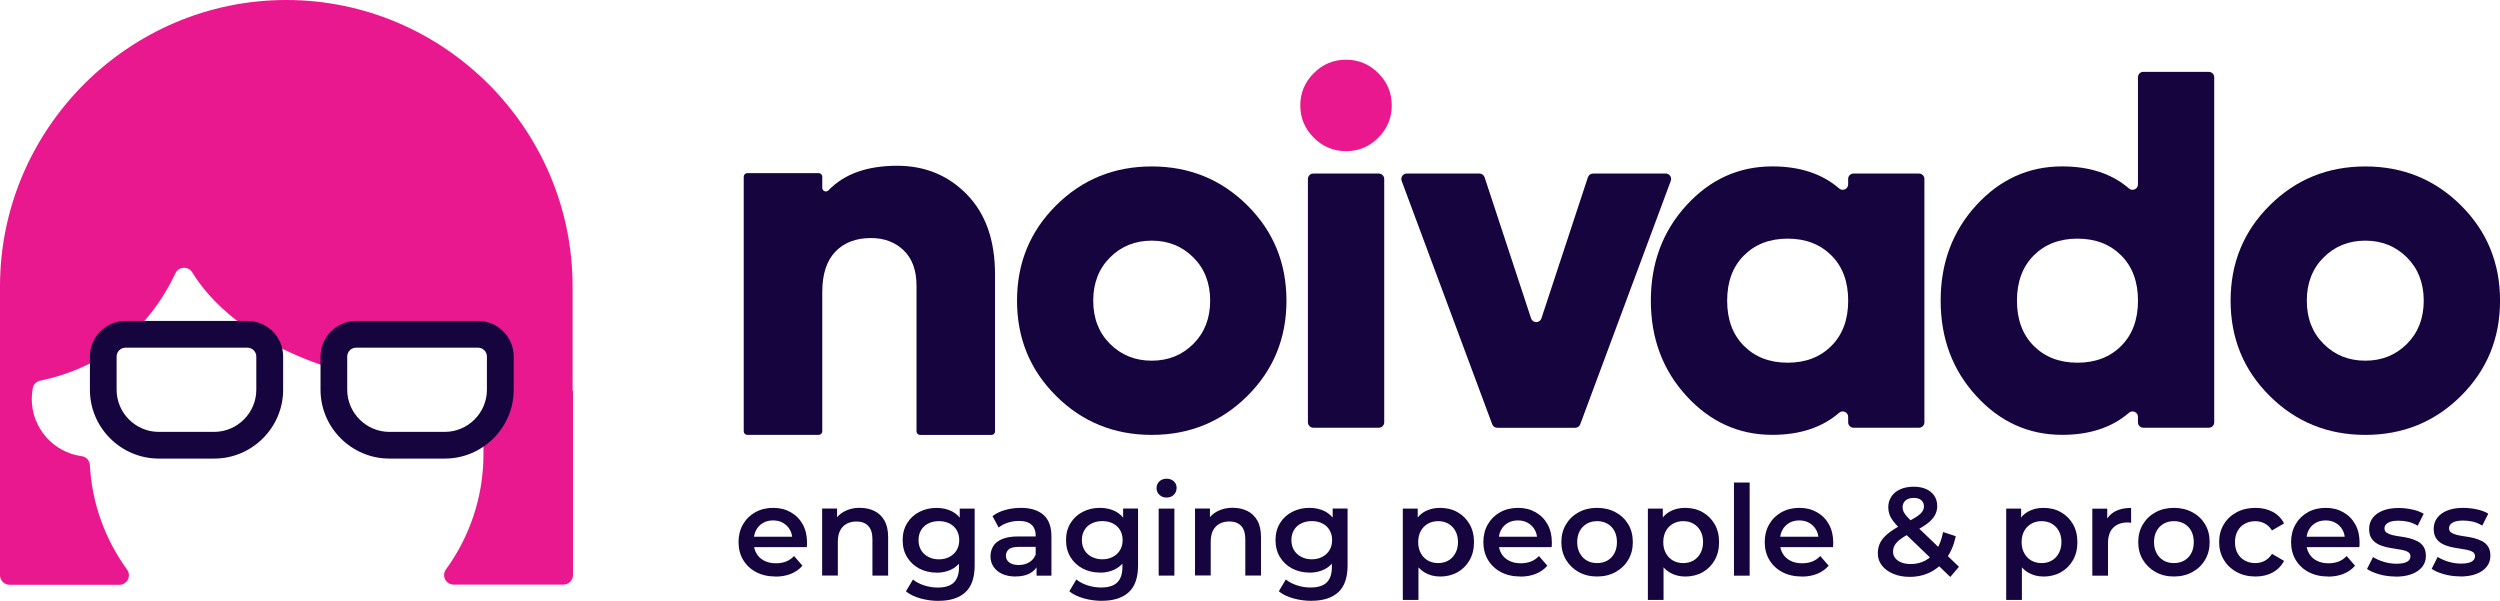
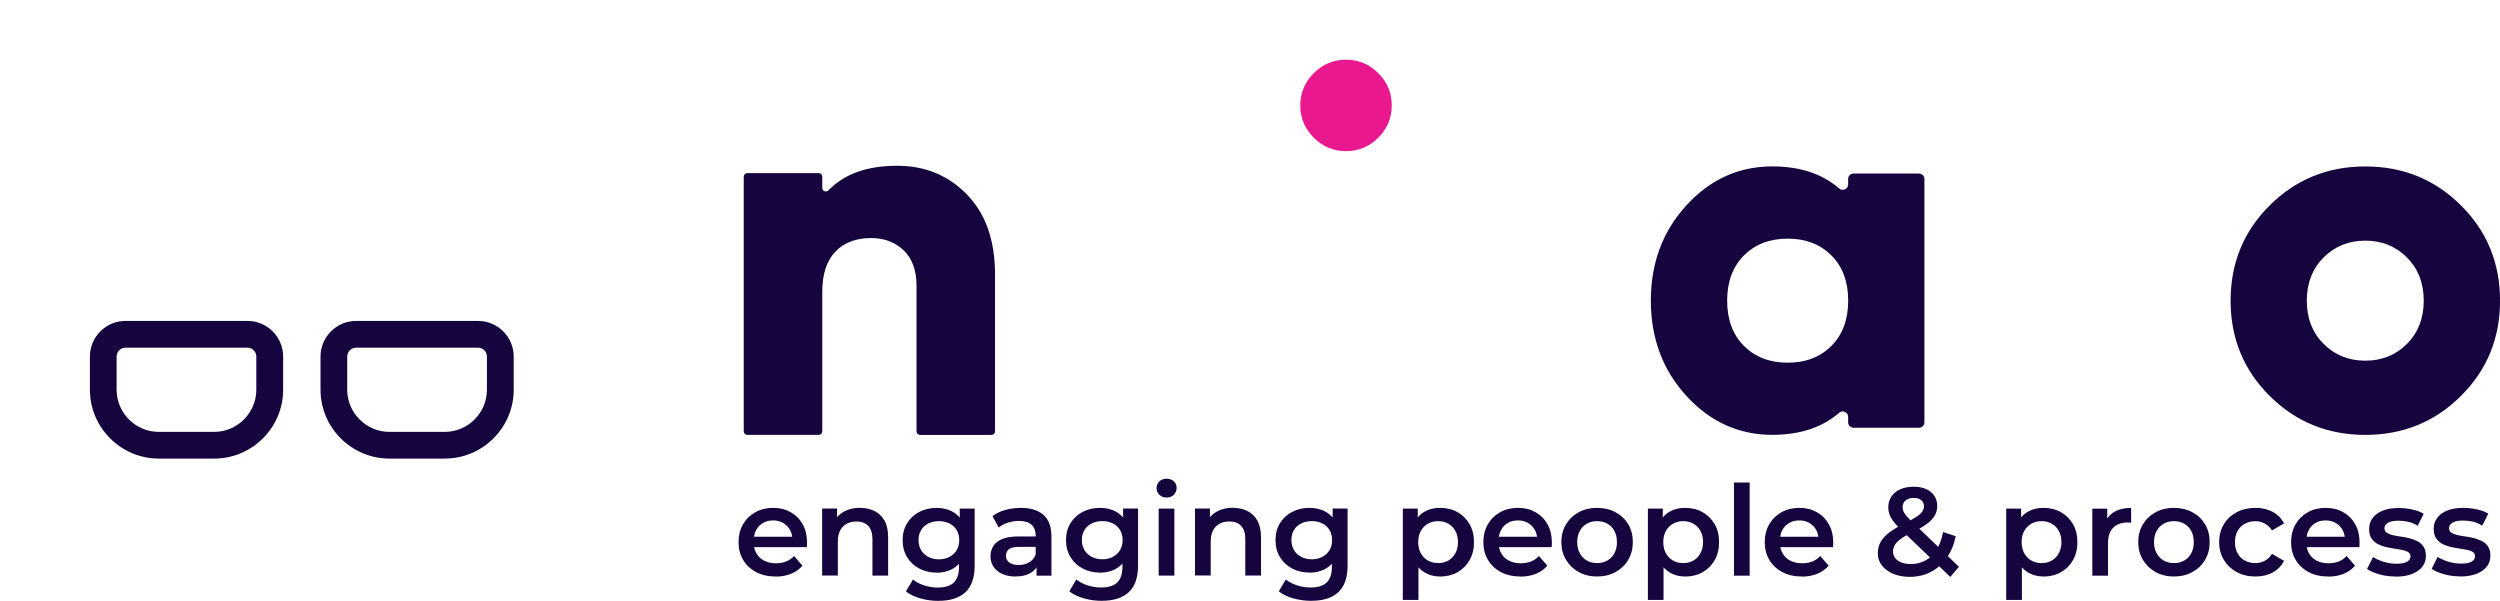
<svg xmlns="http://www.w3.org/2000/svg" id="Layer_2" data-name="Layer 2" viewBox="0 0 547.78 131.63">
  <defs>
    <style> .cls-1, .cls-2 { fill: #15043d; } .cls-2, .cls-3 { fill-rule: evenodd; } .cls-3 { fill: #ea188e; } </style>
  </defs>
  <g id="Layer_1-2" data-name="Layer 1">
    <g>
-       <path class="cls-3" d="m125.46,85.65v-22.92C125.46,28.23,97.23,0,62.73,0S0,28.23,0,62.73v63.3c0,1.15.94,2.1,2.1,2.1h24.04c.81,0,1.5-.42,1.87-1.14.37-.72.3-1.53-.17-2.18-4.73-6.51-7.69-14.39-8.15-22.9-.05-1.01-.8-1.83-1.81-1.96-6.17-.84-10.92-6.13-10.92-12.53,0-.8.07-1.59.22-2.35.16-.86.79-1.49,1.64-1.67,3.17-.65,6.93-1.77,10.8-3.73,6.77-3.43,13.88-9.4,18.82-19.8.34-.71.99-1.15,1.78-1.19.79-.04,1.48.33,1.9,1,3.45,5.63,12.38,15.99,33.48,21.91v-3.47c0-1.33,1.1-2.43,2.43-2.43h26.74c1.33,0,2.43,1.1,2.43,2.43v7.5s0,.04,0,.04h0s0,.08,0,.08v.16s0,0,0,0l-.02.25h0s-.01.17-.01.17v.08s0,0,0,0v.08s-.02.08-.02.08v.08s0,0,0,0h0s-.03.21-.03.21v.03s0,0,0,0v.08s-.04.14-.04.14h0s0,.02,0,.02h0s-.04.23-.04.23h0s-.04.2-.04.2l-.02.08-.04.16v.03s0,0,0,0v.02s-.06.2-.06.2h0s0,0,0,0l-.02.08-.04.13h0s0,.02,0,.02h0s-.05.15-.05.15l-.02.07h0s-.03.08-.03.08l-.03.07-.02.07h0s-.03.08-.03.08l-.03.07-.02.07h0s-.03.08-.03.08l-.03.07h0s-.05.13-.05.13v.02s-.04.07-.04.07l-.07.14-.03.07-.03.07-.04.07-.04.07-.06.11v.03s-.05.07-.05.07h0s-.04.07-.04.07l-.04.07-.04.07h0s-.03.07-.03.07l-.04.07v9.25c0,9.41-3.06,18.14-8.22,25.24-.48.65-.54,1.46-.17,2.18.37.72,1.06,1.14,1.87,1.14h24.04c1.15,0,2.1-.94,2.1-2.1v-40.38Z" />
      <path class="cls-2" d="m104.76,76.18c1.05,0,1.93.88,1.93,1.93v7.29c0,5.06-4.16,9.23-9.22,9.23h-12.16c-5.06,0-9.23-4.16-9.23-9.23v-7.29c0-1.05.88-1.93,1.93-1.93h26.74Zm0-5.86h-26.74c-4.29,0-7.79,3.51-7.79,7.79v7.29c0,8.3,6.79,15.08,15.08,15.08h12.16c8.3,0,15.09-6.79,15.09-15.08v-7.29c0-4.29-3.51-7.79-7.79-7.79Zm-77.27,5.86h26.74c1.05,0,1.93.88,1.93,1.93v7.29c0,5.06-4.16,9.23-9.23,9.23h-12.16c-5.06,0-9.22-4.16-9.22-9.23v-7.29c0-1.05.88-1.93,1.93-1.93Zm0-5.86c-4.29,0-7.79,3.51-7.79,7.79v7.29c0,8.3,6.79,15.08,15.09,15.08h12.16c8.3,0,15.09-6.79,15.09-15.08v-7.29c0-4.29-3.51-7.79-7.79-7.79h-26.74Z" />
      <path class="cls-2" d="m509.13,75.35c2.45,2.45,5.49,3.68,9.13,3.68s6.68-1.23,9.13-3.68c2.45-2.45,3.68-5.61,3.68-9.47s-1.23-7.02-3.68-9.47-5.5-3.68-9.13-3.68-6.68,1.23-9.13,3.68c-2.45,2.45-3.68,5.61-3.68,9.47s1.22,7.02,3.68,9.47m30.08,11.42c-5.72,5.68-12.7,8.52-20.94,8.52s-15.22-2.84-20.94-8.52c-5.72-5.68-8.58-12.64-8.58-20.89s2.86-15.21,8.58-20.89c5.72-5.68,12.7-8.52,20.94-8.52s15.22,2.84,20.94,8.52c5.72,5.68,8.58,12.64,8.58,20.89s-2.86,15.2-8.58,20.89Z" />
-       <path class="cls-2" d="m445.62,75.79c2.45,2.45,5.64,3.68,9.58,3.68s7.13-1.22,9.58-3.68c2.45-2.45,3.68-5.76,3.68-9.91s-1.23-7.46-3.68-9.91c-2.45-2.45-5.64-3.68-9.58-3.68s-7.13,1.23-9.58,3.68c-2.45,2.45-3.68,5.76-3.68,9.91s1.23,7.46,3.68,9.91m24.02-60.04h14.34c.65,0,1.18.53,1.18,1.18v75.61c0,.65-.53,1.18-1.18,1.18h-14.34c-.65,0-1.19-.53-1.19-1.18v-1.2c0-.47-.26-.88-.69-1.08-.43-.2-.91-.13-1.27.18-3.74,3.23-8.62,4.84-14.64,4.84-7.35,0-13.63-2.84-18.83-8.52-5.2-5.68-7.8-12.64-7.8-20.89s2.6-15.21,7.8-20.89c5.2-5.68,11.47-8.52,18.83-8.52,6.02,0,10.9,1.61,14.64,4.84.36.31.84.38,1.27.18.43-.2.69-.6.69-1.08v-23.48c0-.65.53-1.18,1.19-1.18Z" />
-       <path class="cls-2" d="m349.05,38.03h15.93c.4,0,.74.18.97.51.23.33.28.72.14,1.09l-19.84,53.33c-.18.47-.61.77-1.11.77h-17.07c-.51,0-.94-.3-1.11-.77l-19.84-53.33c-.14-.37-.09-.76.14-1.09.23-.33.57-.51.97-.51h15.93c.52,0,.96.32,1.13.81l10.19,30.93c.16.49.61.81,1.13.81s.96-.32,1.13-.81l10.19-30.93c.16-.49.6-.81,1.13-.81" />
-       <path class="cls-2" d="m243.22,75.35c2.45,2.45,5.5,3.68,9.13,3.68s6.68-1.23,9.13-3.68c2.45-2.45,3.68-5.61,3.68-9.47s-1.22-7.02-3.68-9.47c-2.45-2.45-5.5-3.68-9.13-3.68s-6.68,1.23-9.13,3.68c-2.45,2.45-3.68,5.61-3.68,9.47s1.22,7.02,3.68,9.47m30.08,11.42c-5.72,5.68-12.7,8.52-20.94,8.52s-15.23-2.84-20.94-8.52c-5.72-5.68-8.58-12.64-8.58-20.89s2.86-15.21,8.58-20.89c5.72-5.68,12.7-8.52,20.94-8.52s15.22,2.84,20.94,8.52c5.72,5.68,8.58,12.64,8.58,20.89s-2.86,15.2-8.58,20.89Z" />
-       <path class="cls-2" d="m286.58,92.54v-53.33c0-.65.53-1.18,1.19-1.18h14.34c.65,0,1.19.53,1.19,1.18v53.33c0,.65-.53,1.18-1.19,1.18h-14.34c-.65,0-1.19-.53-1.19-1.18" />
      <path class="cls-3" d="m287.86,16.03c-1.97,1.97-2.95,4.33-2.95,7.07s.98,5.11,2.95,7.07c1.97,1.97,4.33,2.95,7.07,2.95s5.11-.98,7.07-2.95c1.97-1.97,2.95-4.33,2.95-7.07s-.98-5.11-2.95-7.07c-1.97-1.97-4.33-2.95-7.07-2.95s-5.11.98-7.07,2.95" />
      <path class="cls-2" d="m382.12,75.79c2.45,2.45,5.64,3.68,9.58,3.68s7.13-1.22,9.58-3.68c2.45-2.45,3.68-5.76,3.68-9.91s-1.22-7.46-3.68-9.91c-2.45-2.45-5.64-3.68-9.58-3.68s-7.13,1.23-9.58,3.68c-2.45,2.45-3.68,5.76-3.68,9.91s1.23,7.46,3.68,9.91m24.02-37.76h14.34c.65,0,1.18.53,1.18,1.18v53.33c0,.65-.53,1.18-1.18,1.18h-14.34c-.65,0-1.19-.53-1.19-1.18v-1.2c0-.47-.26-.88-.69-1.08-.43-.2-.91-.13-1.27.18-3.74,3.23-8.62,4.84-14.64,4.84-7.35,0-13.63-2.84-18.83-8.52-5.2-5.68-7.8-12.64-7.8-20.89s2.6-15.21,7.8-20.89c5.2-5.68,11.47-8.52,18.83-8.52,6.02,0,10.9,1.61,14.64,4.84.36.31.84.38,1.27.18.43-.2.69-.6.69-1.08v-1.2c0-.65.53-1.18,1.19-1.18Z" />
      <path class="cls-2" d="m218.02,94.5v-34.43c0-7.42-2.05-13.23-6.14-17.44-4.09-4.21-9.2-6.31-15.31-6.31-6.58,0-11.59,1.8-15.05,5.39-.23.24-.56.31-.86.18-.31-.12-.49-.4-.49-.73v-2.44c0-.43-.36-.79-.79-.79h-15.63c-.43,0-.79.35-.79.79v55.78c0,.44.35.79.79.79h15.63c.43,0,.79-.35.79-.79v-30.53c0-3.9.96-6.84,2.87-8.83,1.91-1.99,4.51-2.98,7.8-2.98,2.91,0,5.3.9,7.17,2.7,1.87,1.8,2.81,4.38,2.81,7.74v31.91c0,.44.36.79.79.79h15.63c.44,0,.79-.35.79-.79" />
      <path class="cls-1" d="m539.01,126.29c-1.23,0-2.41-.16-3.53-.48-1.13-.32-2.02-.71-2.68-1.17l1.32-2.61c.66.42,1.45.77,2.36,1.05.92.27,1.83.41,2.75.41,1.08,0,1.87-.15,2.35-.44.49-.29.73-.69.73-1.18,0-.4-.17-.71-.49-.92-.33-.21-.76-.37-1.29-.48-.53-.11-1.12-.21-1.77-.3-.65-.09-1.3-.22-1.95-.37-.65-.16-1.24-.39-1.77-.69-.53-.3-.96-.71-1.29-1.22-.33-.51-.5-1.19-.5-2.03,0-.93.27-1.75.8-2.43.53-.69,1.28-1.22,2.24-1.59.96-.38,2.1-.56,3.42-.56.99,0,1.99.11,3,.33,1.01.22,1.84.53,2.5.94l-1.32,2.61c-.7-.42-1.4-.71-2.1-.87-.71-.15-1.41-.23-2.1-.23-1.05,0-1.82.16-2.32.47-.5.31-.76.71-.76,1.18,0,.44.16.77.49.99.33.22.76.39,1.29.52.53.13,1.12.23,1.77.32.65.08,1.3.21,1.94.37.64.17,1.23.39,1.77.67.54.28.98.68,1.31,1.2.33.51.49,1.18.49,2.01,0,.92-.27,1.71-.81,2.39-.54.68-1.31,1.21-2.3,1.58-.99.38-2.17.56-3.55.56m-14.16,0c-1.23,0-2.41-.16-3.53-.48-1.13-.32-2.02-.71-2.68-1.17l1.32-2.61c.66.42,1.45.77,2.37,1.05.92.27,1.83.41,2.75.41,1.08,0,1.87-.15,2.35-.44.49-.29.73-.69.73-1.18,0-.4-.17-.71-.5-.92-.33-.21-.76-.37-1.29-.48-.53-.11-1.12-.21-1.77-.3-.65-.09-1.3-.22-1.95-.37-.65-.16-1.24-.39-1.77-.69-.53-.3-.96-.71-1.29-1.22-.33-.51-.49-1.19-.49-2.03,0-.93.27-1.75.8-2.43.53-.69,1.28-1.22,2.24-1.59.96-.38,2.1-.56,3.42-.56.99,0,1.99.11,3,.33,1.01.22,1.84.53,2.5.94l-1.32,2.61c-.7-.42-1.4-.71-2.1-.87-.71-.15-1.41-.23-2.1-.23-1.05,0-1.82.16-2.32.47-.5.31-.76.71-.76,1.18,0,.44.16.77.5.99.33.22.76.39,1.29.52.53.13,1.12.23,1.77.32.65.08,1.3.21,1.94.37.64.17,1.23.39,1.77.67.54.28.98.68,1.31,1.2.33.51.5,1.18.5,2.01,0,.92-.27,1.71-.81,2.39-.54.68-1.31,1.21-2.3,1.58-.99.38-2.17.56-3.55.56Zm-14.74,0c-1.63,0-3.06-.33-4.28-.98-1.22-.65-2.16-1.55-2.83-2.68-.67-1.14-1-2.43-1-3.88s.33-2.76.98-3.89c.65-1.13,1.55-2.01,2.69-2.65,1.15-.64,2.45-.96,3.92-.96s2.7.31,3.82.94c1.12.62,2,1.5,2.64,2.64.64,1.14.96,2.48.96,4.01,0,.15,0,.31-.01.5,0,.18-.02.36-.04.52h-12.24v-2.28h10.42l-1.35.71c.02-.84-.16-1.59-.52-2.23-.37-.64-.87-1.15-1.5-1.51-.63-.37-1.36-.55-2.19-.55s-1.58.18-2.21.55c-.63.37-1.13.87-1.48,1.53-.36.65-.54,1.42-.54,2.3v.55c0,.88.2,1.66.61,2.34.4.68.97,1.2,1.7,1.57.73.37,1.58.55,2.53.55.83,0,1.57-.13,2.23-.38.66-.26,1.25-.66,1.76-1.21l1.84,2.12c-.66.77-1.49,1.36-2.49,1.77-1,.41-2.14.62-3.42.62Zm-15.92,0c-1.54,0-2.91-.33-4.11-.98-1.2-.65-2.14-1.55-2.82-2.68-.68-1.14-1.02-2.43-1.02-3.88s.34-2.76,1.02-3.89c.68-1.13,1.62-2.01,2.82-2.65,1.2-.64,2.57-.96,4.11-.96,1.43,0,2.69.29,3.78.87,1.09.58,1.92,1.43,2.49,2.54l-2.64,1.54c-.44-.7-.98-1.21-1.61-1.54-.63-.33-1.32-.49-2.05-.49-.84,0-1.6.18-2.28.55-.68.37-1.21.89-1.59,1.58-.38.69-.58,1.51-.58,2.46s.19,1.77.58,2.46c.38.69.92,1.21,1.59,1.58.68.37,1.44.55,2.28.55.73,0,1.42-.16,2.05-.49.63-.33,1.17-.84,1.61-1.54l2.64,1.54c-.57,1.1-1.4,1.95-2.49,2.54-1.09.6-2.35.89-3.78.89Zm-17.87-2.94c.84,0,1.59-.18,2.25-.55.66-.37,1.18-.9,1.55-1.6.38-.7.56-1.51.56-2.45s-.19-1.77-.56-2.46c-.38-.69-.89-1.21-1.55-1.58-.66-.37-1.4-.55-2.23-.55s-1.59.18-2.24.55c-.65.37-1.17.89-1.55,1.58-.39.69-.58,1.51-.58,2.46s.19,1.75.58,2.45c.38.7.9,1.23,1.55,1.6.65.37,1.39.55,2.21.55Zm0,2.94c-1.5,0-2.84-.33-4.01-.98-1.17-.65-2.1-1.55-2.78-2.68-.68-1.14-1.02-2.43-1.02-3.88s.34-2.76,1.02-3.89c.68-1.13,1.6-2.01,2.78-2.65s2.51-.96,4.01-.96,2.87.32,4.06.96,2.11,1.52,2.78,2.64c.67,1.12,1,2.42,1,3.9s-.33,2.74-1,3.88c-.67,1.14-1.59,2.03-2.78,2.68-1.18.65-2.53.98-4.06.98Zm-17.87-.19v-14.68h3.27v4.04l-.38-1.18c.44-.99,1.13-1.74,2.08-2.25.94-.51,2.12-.77,3.53-.77v3.27c-.15-.04-.28-.06-.41-.07-.13,0-.26-.01-.39-.01-1.3,0-2.34.38-3.11,1.14-.77.76-1.15,1.89-1.15,3.4v7.12h-3.44Zm-11.11-2.75c.82,0,1.56-.18,2.21-.55.65-.37,1.17-.9,1.55-1.6.38-.7.58-1.51.58-2.45s-.19-1.77-.58-2.46c-.38-.69-.9-1.21-1.55-1.58-.65-.37-1.39-.55-2.21-.55s-1.57.18-2.23.55c-.66.37-1.18.89-1.57,1.58-.39.69-.58,1.51-.58,2.46s.19,1.75.58,2.45c.39.7.91,1.23,1.57,1.6.66.37,1.4.55,2.23.55Zm-7.76,8.08v-20.02h3.27v3.47l-.11,3.9.28,3.91v8.74h-3.44Zm8.14-5.14c-1.19,0-2.28-.27-3.26-.83-.98-.55-1.76-1.38-2.34-2.49-.58-1.11-.87-2.52-.87-4.22s.28-3.14.84-4.23c.56-1.1,1.32-1.92,2.3-2.46.97-.54,2.08-.81,3.33-.81,1.45,0,2.73.31,3.84.94,1.11.62,1.99,1.49,2.64,2.61.65,1.12.98,2.44.98,3.96s-.33,2.85-.98,3.97c-.65,1.13-1.53,2-2.64,2.63-1.11.62-2.39.94-3.84.94Zm-29.26.08c-1.34,0-2.54-.22-3.6-.66-1.06-.44-1.9-1.05-2.5-1.82-.61-.77-.91-1.66-.91-2.67,0-.92.2-1.74.6-2.48.4-.73,1.05-1.43,1.93-2.1.88-.67,2.01-1.34,3.38-2.02,1.08-.53,1.93-1,2.54-1.4.61-.4,1.05-.79,1.29-1.16.25-.37.37-.75.37-1.15,0-.55-.19-.99-.58-1.33-.38-.34-.93-.51-1.65-.51-.77,0-1.37.19-1.8.56-.43.38-.65.87-.65,1.47,0,.31.06.61.18.91.12.29.34.62.65.99.31.37.76.83,1.35,1.4l10.17,9.76-1.9,2.23-11-10.56c-.62-.6-1.13-1.16-1.51-1.68-.38-.51-.66-1.01-.83-1.5-.16-.49-.25-.98-.25-1.5,0-.9.23-1.69.69-2.38.46-.69,1.11-1.22,1.95-1.59.84-.38,1.82-.56,2.94-.56,1.05,0,1.95.17,2.71.51.76.34,1.36.83,1.79,1.46.43.63.65,1.39.65,2.27,0,.77-.19,1.48-.58,2.13-.38.65-.98,1.27-1.8,1.86-.82.59-1.9,1.2-3.26,1.84-1.01.49-1.81.96-2.39,1.4-.59.44-1.01.88-1.27,1.32-.26.44-.38.93-.38,1.46s.16,1,.48,1.4c.32.4.77.72,1.36.95.59.23,1.27.34,2.06.34,1.17,0,2.24-.26,3.2-.78.96-.52,1.77-1.31,2.43-2.35.66-1.05,1.14-2.34,1.43-3.88l2.78.91c-.38,1.85-1.05,3.44-1.99,4.77-.94,1.33-2.1,2.35-3.48,3.07-1.38.71-2.92,1.07-4.62,1.07Zm-23.68-.08c-1.63,0-3.06-.33-4.28-.98-1.22-.65-2.16-1.55-2.83-2.68-.67-1.14-1-2.43-1-3.88s.33-2.76.98-3.89c.65-1.13,1.55-2.01,2.69-2.65,1.15-.64,2.45-.96,3.92-.96s2.7.31,3.82.94c1.12.62,2,1.5,2.64,2.64.64,1.14.96,2.48.96,4.01,0,.15,0,.31-.01.5,0,.18-.02.36-.04.52h-12.24v-2.28h10.42l-1.35.71c.02-.84-.16-1.59-.52-2.23-.37-.64-.87-1.15-1.5-1.51-.63-.37-1.36-.55-2.19-.55s-1.58.18-2.21.55c-.63.37-1.13.87-1.49,1.53-.36.65-.54,1.42-.54,2.3v.55c0,.88.2,1.66.61,2.34.4.68.97,1.2,1.7,1.57.73.37,1.58.55,2.53.55.83,0,1.57-.13,2.23-.38.66-.26,1.25-.66,1.76-1.21l1.84,2.12c-.66.77-1.49,1.36-2.49,1.77-1,.41-2.14.62-3.42.62Zm-14.85-.19v-20.4h3.44v20.4h-3.44Zm-11.11-2.75c.82,0,1.56-.18,2.21-.55.65-.37,1.17-.9,1.55-1.6.38-.7.58-1.51.58-2.45s-.19-1.77-.58-2.46c-.38-.69-.9-1.21-1.55-1.58-.65-.37-1.39-.55-2.21-.55s-1.57.18-2.23.55c-.66.37-1.18.89-1.57,1.58-.38.69-.58,1.51-.58,2.46s.19,1.75.58,2.45c.38.7.91,1.23,1.57,1.6.66.37,1.4.55,2.23.55Zm-7.75,8.08v-20.02h3.27v3.47l-.11,3.9.27,3.91v8.74h-3.44Zm8.14-5.14c-1.19,0-2.28-.27-3.26-.83-.98-.55-1.76-1.38-2.34-2.49-.58-1.11-.87-2.52-.87-4.22s.28-3.14.84-4.23c.56-1.1,1.32-1.92,2.3-2.46.97-.54,2.08-.81,3.33-.81,1.45,0,2.73.31,3.84.94,1.11.62,1.99,1.49,2.64,2.61.65,1.12.98,2.44.98,3.96s-.33,2.85-.98,3.97c-.65,1.13-1.53,2-2.64,2.63-1.11.62-2.39.94-3.84.94Zm-19.28-2.94c.84,0,1.59-.18,2.25-.55.66-.37,1.18-.9,1.55-1.6.38-.7.56-1.51.56-2.45s-.19-1.77-.56-2.46c-.38-.69-.89-1.21-1.55-1.58-.66-.37-1.4-.55-2.23-.55s-1.59.18-2.24.55c-.65.37-1.17.89-1.55,1.58-.38.69-.58,1.51-.58,2.46s.19,1.75.58,2.45c.38.7.9,1.23,1.55,1.6.65.37,1.39.55,2.21.55Zm0,2.94c-1.5,0-2.84-.33-4.02-.98-1.17-.65-2.1-1.55-2.78-2.68-.68-1.14-1.02-2.43-1.02-3.88s.34-2.76,1.02-3.89c.68-1.13,1.6-2.01,2.78-2.65s2.51-.96,4.02-.96,2.87.32,4.06.96,2.11,1.52,2.78,2.64c.67,1.12,1,2.42,1,3.9s-.33,2.74-1,3.88c-.67,1.14-1.6,2.03-2.78,2.68-1.18.65-2.53.98-4.06.98Zm-16.8,0c-1.63,0-3.06-.33-4.28-.98-1.22-.65-2.16-1.55-2.83-2.68-.67-1.14-1-2.43-1-3.88s.32-2.76.98-3.89c.65-1.13,1.55-2.01,2.69-2.65s2.45-.96,3.92-.96,2.7.31,3.82.94c1.12.62,2,1.5,2.64,2.64.64,1.14.96,2.48.96,4.01,0,.15,0,.31-.01.5,0,.18-.02.36-.04.52h-12.24v-2.28h10.42l-1.35.71c.02-.84-.16-1.59-.52-2.23-.37-.64-.87-1.15-1.5-1.51-.63-.37-1.36-.55-2.19-.55s-1.58.18-2.21.55c-.63.37-1.13.87-1.48,1.53-.36.65-.54,1.42-.54,2.3v.55c0,.88.2,1.66.6,2.34.4.68.97,1.2,1.71,1.57.73.37,1.58.55,2.53.55.82,0,1.57-.13,2.23-.38.66-.26,1.25-.66,1.76-1.21l1.84,2.12c-.66.77-1.49,1.36-2.49,1.77-1,.41-2.14.62-3.42.62Zm-18.01-2.94c.82,0,1.56-.18,2.21-.55.65-.37,1.17-.9,1.55-1.6.38-.7.58-1.51.58-2.45s-.19-1.77-.58-2.46c-.38-.69-.9-1.21-1.55-1.58-.65-.37-1.39-.55-2.21-.55s-1.57.18-2.23.55c-.66.37-1.18.89-1.57,1.58-.38.69-.58,1.51-.58,2.46s.19,1.75.58,2.45c.38.7.91,1.23,1.57,1.6.66.37,1.4.55,2.23.55Zm-7.75,8.08v-20.02h3.27v3.47l-.11,3.9.27,3.91v8.74h-3.44Zm8.14-5.14c-1.19,0-2.28-.27-3.26-.83-.98-.55-1.76-1.38-2.34-2.49-.58-1.11-.87-2.52-.87-4.22s.28-3.14.84-4.23c.56-1.1,1.32-1.92,2.3-2.46.97-.54,2.08-.81,3.33-.81,1.45,0,2.73.31,3.84.94,1.11.62,1.99,1.49,2.64,2.61.65,1.12.98,2.44.98,3.96s-.33,2.85-.98,3.97c-.65,1.13-1.53,2-2.64,2.63-1.11.62-2.39.94-3.84.94Zm-28.08-3.77c.86,0,1.63-.18,2.31-.54.68-.36,1.21-.85,1.58-1.48.38-.63.56-1.36.56-2.19s-.19-1.55-.56-2.19c-.38-.63-.9-1.12-1.58-1.46-.68-.34-1.45-.51-2.31-.51s-1.64.17-2.32.51c-.69.34-1.22.82-1.59,1.46-.38.63-.56,1.36-.56,2.19s.19,1.55.56,2.19c.38.63.91,1.13,1.59,1.48.69.36,1.46.54,2.32.54Zm-.52,2.91c-1.39,0-2.65-.3-3.78-.89-1.13-.6-2.02-1.43-2.67-2.49-.65-1.06-.98-2.31-.98-3.74s.33-2.65.98-3.71c.65-1.06,1.54-1.89,2.67-2.47,1.13-.59,2.39-.88,3.78-.88,1.25,0,2.37.25,3.36.74.99.5,1.78,1.27,2.38,2.31.6,1.05.89,2.38.89,4.02s-.3,2.97-.89,4.03c-.6,1.05-1.39,1.83-2.38,2.34-.99.5-2.11.76-3.36.76Zm.44,6.19c-1.36,0-2.68-.18-3.97-.54-1.29-.36-2.35-.87-3.18-1.55l1.54-2.59c.64.53,1.45.96,2.43,1.28.98.32,1.97.48,2.98.48,1.61,0,2.8-.37,3.55-1.11.75-.74,1.13-1.86,1.13-3.34v-2.61l.28-3.33-.11-3.33v-3.58h3.27v12.46c0,2.66-.68,4.62-2.03,5.87-1.36,1.25-3.32,1.88-5.89,1.88Zm-17.19-20.38c1.17,0,2.22.23,3.15.69.93.46,1.65,1.16,2.19,2.1.53.94.8,2.16.8,3.64v8.41h-3.44v-7.97c0-1.3-.31-2.27-.92-2.92-.61-.64-1.47-.96-2.57-.96-.81,0-1.52.16-2.14.49-.62.33-1.1.82-1.44,1.47-.34.65-.51,1.47-.51,2.46v7.42h-3.44v-14.68h3.27v3.96l-.58-1.21c.51-.94,1.26-1.65,2.24-2.16.98-.5,2.11-.76,3.4-.76Zm-14.55-2.25c-.64,0-1.17-.2-1.58-.61-.41-.4-.62-.89-.62-1.46s.21-1.08.62-1.47c.41-.39.94-.59,1.58-.59s1.17.19,1.58.56c.41.38.62.85.62,1.42,0,.61-.2,1.11-.6,1.53-.4.41-.94.62-1.59.62Zm-1.73,17.1v-14.68h3.44v14.68h-3.44Zm-12.35-3.57c.86,0,1.63-.18,2.31-.54.68-.36,1.21-.85,1.58-1.48.38-.63.56-1.36.56-2.19s-.19-1.55-.56-2.19c-.38-.63-.9-1.12-1.58-1.46-.68-.34-1.45-.51-2.31-.51s-1.64.17-2.32.51c-.69.34-1.22.82-1.6,1.46-.38.63-.56,1.36-.56,2.19s.19,1.55.56,2.19c.38.63.91,1.13,1.6,1.48.69.36,1.46.54,2.32.54Zm-.52,2.91c-1.39,0-2.65-.3-3.78-.89-1.13-.6-2.02-1.43-2.67-2.49-.65-1.06-.98-2.31-.98-3.74s.33-2.65.98-3.71c.65-1.06,1.54-1.89,2.67-2.47,1.13-.59,2.39-.88,3.78-.88,1.25,0,2.37.25,3.35.74.99.5,1.78,1.27,2.38,2.31.6,1.05.89,2.38.89,4.02s-.3,2.97-.89,4.03c-.6,1.05-1.39,1.83-2.38,2.34-.99.5-2.11.76-3.35.76Zm.44,6.19c-1.36,0-2.68-.18-3.97-.54-1.29-.36-2.35-.87-3.18-1.55l1.54-2.59c.64.53,1.45.96,2.43,1.28.98.32,1.98.48,2.98.48,1.61,0,2.79-.37,3.55-1.11.75-.74,1.13-1.86,1.13-3.34v-2.61l.27-3.33-.11-3.33v-3.58h3.27v12.46c0,2.66-.68,4.62-2.04,5.87-1.36,1.25-3.32,1.88-5.88,1.88Zm-18.95-5.33c-1.1,0-2.06-.19-2.89-.56-.82-.38-1.46-.9-1.91-1.57-.45-.67-.67-1.42-.67-2.27s.2-1.57.59-2.23c.39-.66,1.04-1.18,1.94-1.57.9-.38,2.09-.58,3.57-.58h4.26v2.28h-4.02c-1.17,0-1.96.19-2.36.56-.4.38-.6.84-.6,1.39,0,.62.25,1.12.74,1.48.5.37,1.18.55,2.06.55s1.6-.19,2.27-.58c.67-.38,1.15-.95,1.44-1.7l.58,2.06c-.33.86-.92,1.53-1.77,2.01-.85.48-1.93.72-3.23.72Zm4.62-.19v-2.97l-.19-.63v-5.2c0-1.01-.3-1.79-.91-2.35-.61-.56-1.52-.84-2.75-.84-.83,0-1.64.13-2.43.38-.8.26-1.47.61-2.02,1.07l-1.35-2.5c.79-.61,1.73-1.06,2.82-1.36,1.09-.3,2.22-.45,3.4-.45,2.13,0,3.77.51,4.94,1.53,1.16,1.02,1.75,2.59,1.75,4.72v8.61h-3.24Zm-21.39-3.57c.86,0,1.63-.18,2.31-.54.68-.36,1.21-.85,1.58-1.48.38-.63.56-1.36.56-2.19s-.19-1.55-.56-2.19c-.38-.63-.9-1.12-1.58-1.46-.68-.34-1.45-.51-2.31-.51s-1.64.17-2.32.51c-.69.34-1.22.82-1.59,1.46-.38.63-.56,1.36-.56,2.19s.19,1.55.56,2.19c.38.63.91,1.13,1.59,1.48.69.36,1.46.54,2.32.54Zm-.52,2.91c-1.39,0-2.65-.3-3.78-.89-1.13-.6-2.02-1.43-2.67-2.49-.65-1.06-.98-2.31-.98-3.74s.33-2.65.98-3.71c.65-1.06,1.54-1.89,2.67-2.47,1.13-.59,2.39-.88,3.78-.88,1.25,0,2.36.25,3.35.74.99.5,1.78,1.27,2.38,2.31.6,1.05.89,2.38.89,4.02s-.3,2.97-.89,4.03c-.6,1.05-1.39,1.83-2.38,2.34-.99.5-2.11.76-3.35.76Zm.44,6.19c-1.36,0-2.68-.18-3.97-.54-1.29-.36-2.35-.87-3.18-1.55l1.54-2.59c.64.53,1.45.96,2.43,1.28.98.32,1.98.48,2.98.48,1.61,0,2.8-.37,3.55-1.11.75-.74,1.13-1.86,1.13-3.34v-2.61l.27-3.33-.11-3.33v-3.58h3.27v12.46c0,2.66-.68,4.62-2.03,5.87-1.36,1.25-3.32,1.88-5.89,1.88Zm-17.19-20.38c1.17,0,2.22.23,3.15.69.93.46,1.65,1.16,2.19,2.1.53.94.8,2.16.8,3.64v8.41h-3.44v-7.97c0-1.3-.31-2.27-.92-2.92-.61-.64-1.47-.96-2.57-.96-.81,0-1.52.16-2.14.49-.62.33-1.1.82-1.44,1.47-.34.65-.51,1.47-.51,2.46v7.42h-3.44v-14.68h3.27v3.96l-.58-1.21c.51-.94,1.26-1.65,2.24-2.16.98-.5,2.11-.76,3.4-.76Zm-18.53,15.04c-1.63,0-3.06-.33-4.28-.98-1.22-.65-2.16-1.55-2.83-2.68-.67-1.14-1-2.43-1-3.88s.33-2.76.98-3.89c.65-1.13,1.55-2.01,2.69-2.65,1.15-.64,2.45-.96,3.92-.96s2.7.31,3.82.94c1.12.62,2,1.5,2.64,2.64.64,1.14.96,2.48.96,4.01,0,.15,0,.31-.01.5,0,.18-.02.36-.04.52h-12.24v-2.28h10.42l-1.35.71c.02-.84-.16-1.59-.52-2.23-.37-.64-.87-1.15-1.5-1.51-.63-.37-1.36-.55-2.19-.55s-1.58.18-2.21.55c-.63.37-1.13.87-1.49,1.53-.36.65-.54,1.42-.54,2.3v.55c0,.88.2,1.66.61,2.34.4.68.97,1.2,1.7,1.57.73.37,1.58.55,2.53.55.83,0,1.57-.13,2.23-.38.66-.26,1.25-.66,1.76-1.21l1.84,2.12c-.66.77-1.49,1.36-2.49,1.77-1,.41-2.14.62-3.42.62Z" />
    </g>
  </g>
</svg>